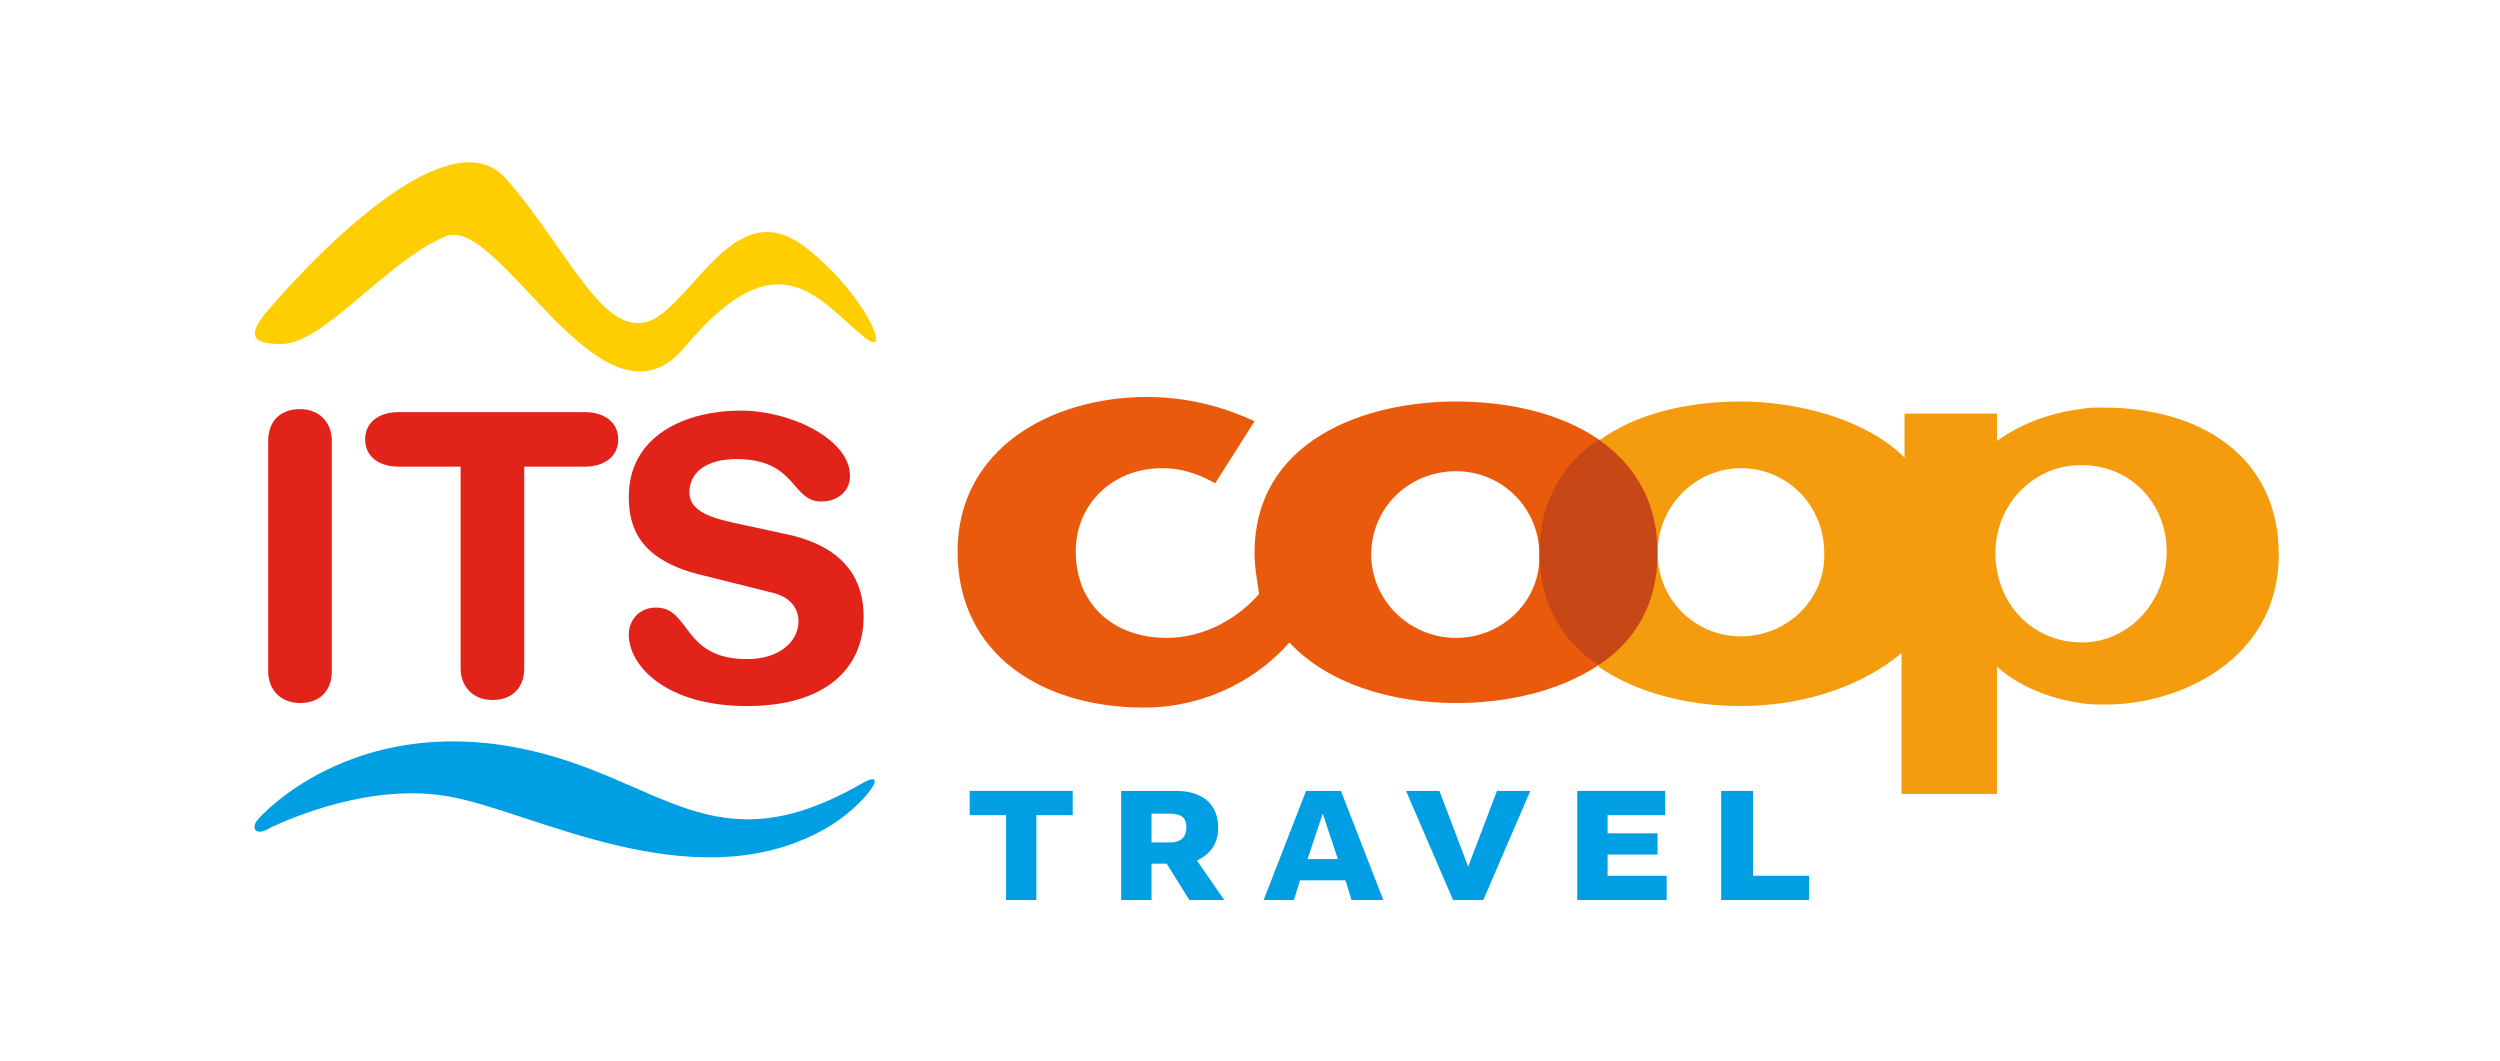
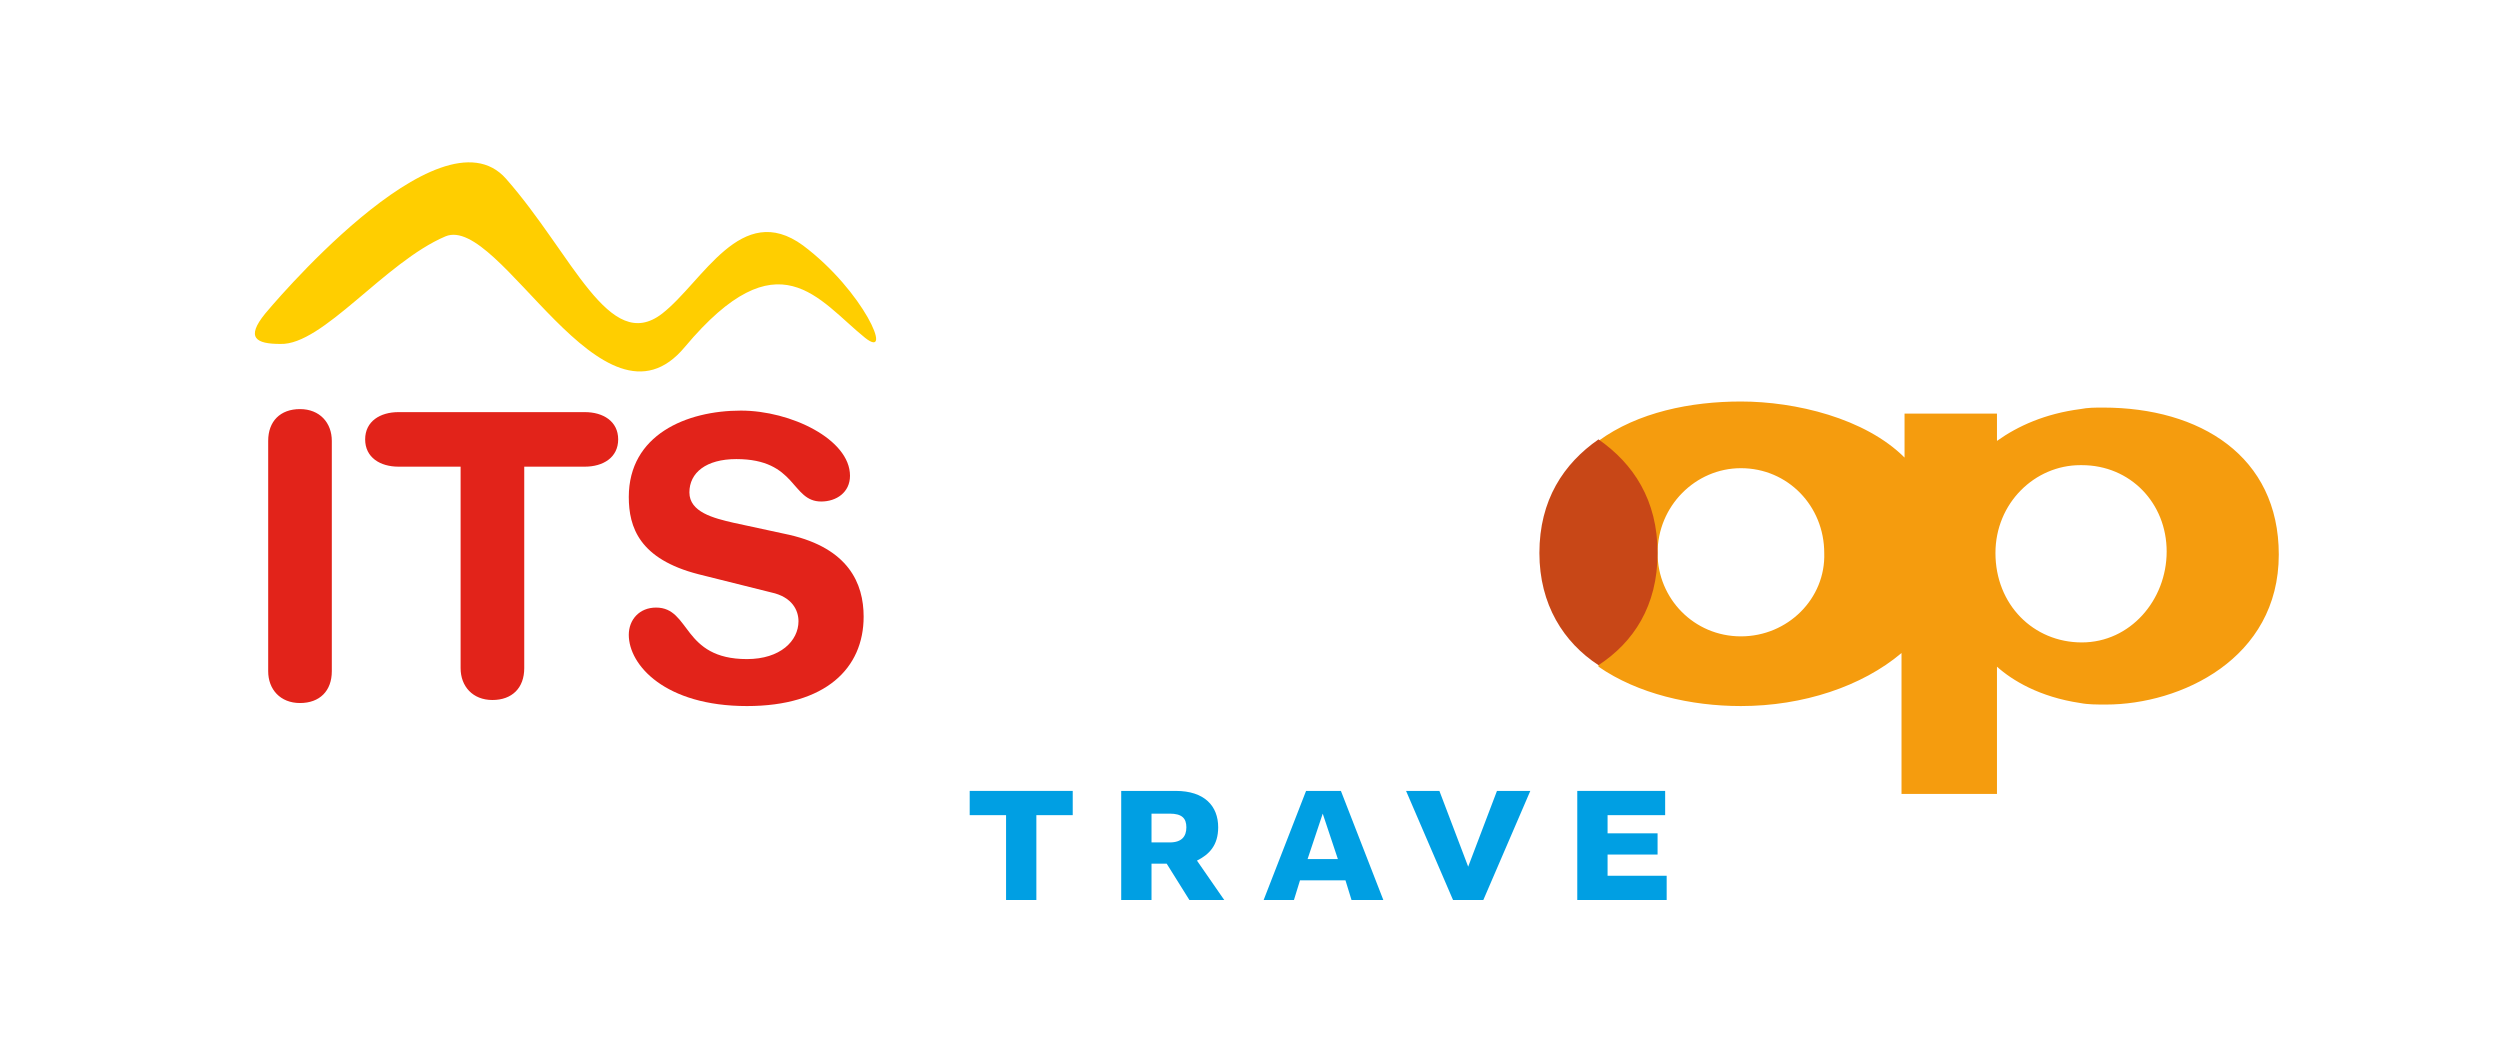
<svg xmlns="http://www.w3.org/2000/svg" version="1.1" id="Ebene_1" x="0px" y="0px" width="165px" height="70px" viewBox="0 0 165 70" style="enable-background:new 0 0 165 70;" xml:space="preserve">
  <style type="text/css">
	.st0{fill:#EA5A0C;}
	.st1{fill:#F59C0E;}
	.st2{fill:#C84717;}
	.st3{fill:#009FE3;}
	.st4{fill:#FFCE00;}
	.st5{fill:#E2231A;}
</style>
-   <path class="st0" d="M96.1,42.1c-3.1,0-5.6-2.5-5.6-5.5c0-3.1,2.5-5.5,5.6-5.5c3.1,0,5.5,2.5,5.5,5.5  C101.7,39.6,99.2,42.1,96.1,42.1 M105.5,29c-2.6-1.8-6.1-2.5-9.4-2.5c-6.1,0-13.3,2.6-13.3,10c0,1,0.2,1.9,0.3,2.7  c-1.3,1.5-3.5,2.9-6.1,2.9c-3.5,0-6-2.2-6-5.7c0-3.2,2.5-5.5,5.7-5.5c1.6,0,2.8,0.6,3.5,1l2.6-4.1c-1.3-0.6-3.8-1.6-7.1-1.6  c-6.3,0-12.5,3.4-12.5,10.2c0,6.8,5.6,10.3,12.3,10.3c4.3,0,7.7-2.1,9.6-4.3c2.5,2.7,6.7,4,11,4c3.2,0,6.7-0.7,9.4-2.5V29z" />
  <path class="st1" d="M137.4,42.4L137.4,42.4c-3.2,0-5.7-2.5-5.7-5.9c0-3.3,2.6-5.8,5.6-5.8h0.1c3.2,0,5.6,2.5,5.6,5.7  C143,39.6,140.6,42.4,137.4,42.4 M114.9,42c-3.1,0-5.5-2.5-5.5-5.5c0-3.1,2.5-5.6,5.5-5.6c3.1,0,5.5,2.5,5.5,5.6  C120.5,39.5,118,42,114.9,42 M138.8,26.9c-0.5,0-1,0-1.5,0.1c-2.3,0.3-4.1,1.1-5.5,2.1v-1.8h-6.1v2.9c-2.6-2.6-7.2-3.7-10.8-3.7h0  c-3.3,0-6.8,0.7-9.4,2.6v14.9c2.6,1.8,6.1,2.6,9.4,2.6h0c4.1,0,8-1.3,10.6-3.5v9.3h6.3V44c1,0.9,2.8,2,5.5,2.4  c0.5,0.1,1.1,0.1,1.7,0.1c4.9,0,11.4-3,11.4-9.9C150.4,30.1,145.2,26.9,138.8,26.9" />
  <path class="st2" d="M105.5,43.9c-2.3-1.5-3.9-4-3.9-7.4c0-3.5,1.6-5.9,3.9-7.5c2.3,1.6,3.9,4,3.9,7.5  C109.4,40,107.8,42.4,105.5,43.9" />
  <g>
    <polygon class="st3" points="64,52.2 64,53.8 66.4,53.8 66.4,59.4 68.4,59.4 68.4,53.8 70.8,53.8 70.8,52.2  " />
    <path class="st3" d="M77.2,53.7H76v1.9h1.2c0.8,0,1.1-0.4,1.1-1C78.3,54,78,53.7,77.2,53.7 M78.5,59.4L77,57h-1v2.4h-2v-7.2h3.6   c1.9,0,2.8,1,2.8,2.4c0,1.2-0.6,1.8-1.4,2.2l1.8,2.6H78.5z" />
    <path class="st3" d="M87.3,53.7l1,3h-2L87.3,53.7z M86.2,52.2l-2.8,7.2h2l0.4-1.3h3l0.4,1.3h2.1l-2.8-7.2H86.2z" />
    <polygon class="st3" points="98.8,52.2 96.9,57.2 95,52.2 92.8,52.2 95.9,59.4 97.9,59.4 101,52.2  " />
    <polygon class="st3" points="104.1,52.2 104.1,59.4 110,59.4 110,57.8 106.1,57.8 106.1,56.4 109.4,56.4 109.4,55 106.1,55    106.1,53.8 109.9,53.8 109.9,52.2  " />
-     <polygon class="st3" points="113.6,52.2 113.6,59.4 119.4,59.4 119.4,57.8 115.7,57.8 115.7,52.2  " />
  </g>
  <path class="st4" d="M17.5,20.7c0,0,11.5-13.9,15.9-8.9c4.4,5,6.8,11.6,10.3,8.9c2.7-2.1,5.2-7.5,9.3-4.5c4,3,6,7.6,4.1,6.1  c-3.1-2.5-5.7-6.8-11.9,0.6c-5.4,6.5-12.2-8.8-15.8-7.3c-4,1.7-8.1,7.2-10.9,7.1C16.9,22.7,16.2,22.3,17.5,20.7" />
-   <path class="st3" d="M17.1,54c0,0,6-6.9,17.3-4.6c9.3,1.9,12.6,8,22.5,2.3c2.1-1.2-0.1,1.9-3,3.3c-8.5,4.3-18.7-1.4-24.1-2.4  c-5.2-1-10.6,1.4-11.9,2C16.8,55.3,16.5,54.6,17.1,54" />
  <path class="st5" d="M17.7,29.1c0-1.3,0.8-2.1,2.1-2.1c1.3,0,2.1,0.9,2.1,2.1v15.2c0,1.3-0.8,2.1-2.1,2.1c-1.3,0-2.1-0.9-2.1-2.1  V29.1z" />
  <path class="st5" d="M30.3,30.8h-4c-1.2,0-2.2-0.6-2.2-1.8c0-1.2,1-1.8,2.2-1.8h12.3c1.2,0,2.2,0.6,2.2,1.8c0,1.2-1,1.8-2.2,1.8h-4  v13.3c0,1.3-0.8,2.1-2.1,2.1c-1.3,0-2.1-0.9-2.1-2.1V30.8z" />
  <path class="st5" d="M52.1,35.3c3.9,0.9,4.9,3.2,4.9,5.4c0,3.4-2.5,5.9-7.7,5.9c-5.4,0-7.8-2.7-7.8-4.7c0-1,0.7-1.8,1.8-1.8  c2.3,0,1.7,3.4,6,3.4c2.2,0,3.4-1.2,3.4-2.5c0-0.7-0.4-1.6-1.8-1.9l-4.8-1.2c-3.9-1-4.6-3.1-4.6-5.1c0-4.1,3.8-5.7,7.4-5.7  c3.3,0,7.2,1.9,7.2,4.3c0,1.1-0.9,1.7-1.9,1.7c-2,0-1.6-2.8-5.6-2.8c-2,0-3.1,0.9-3.1,2.2c0,1.3,1.6,1.7,2.9,2L52.1,35.3z" />
</svg>